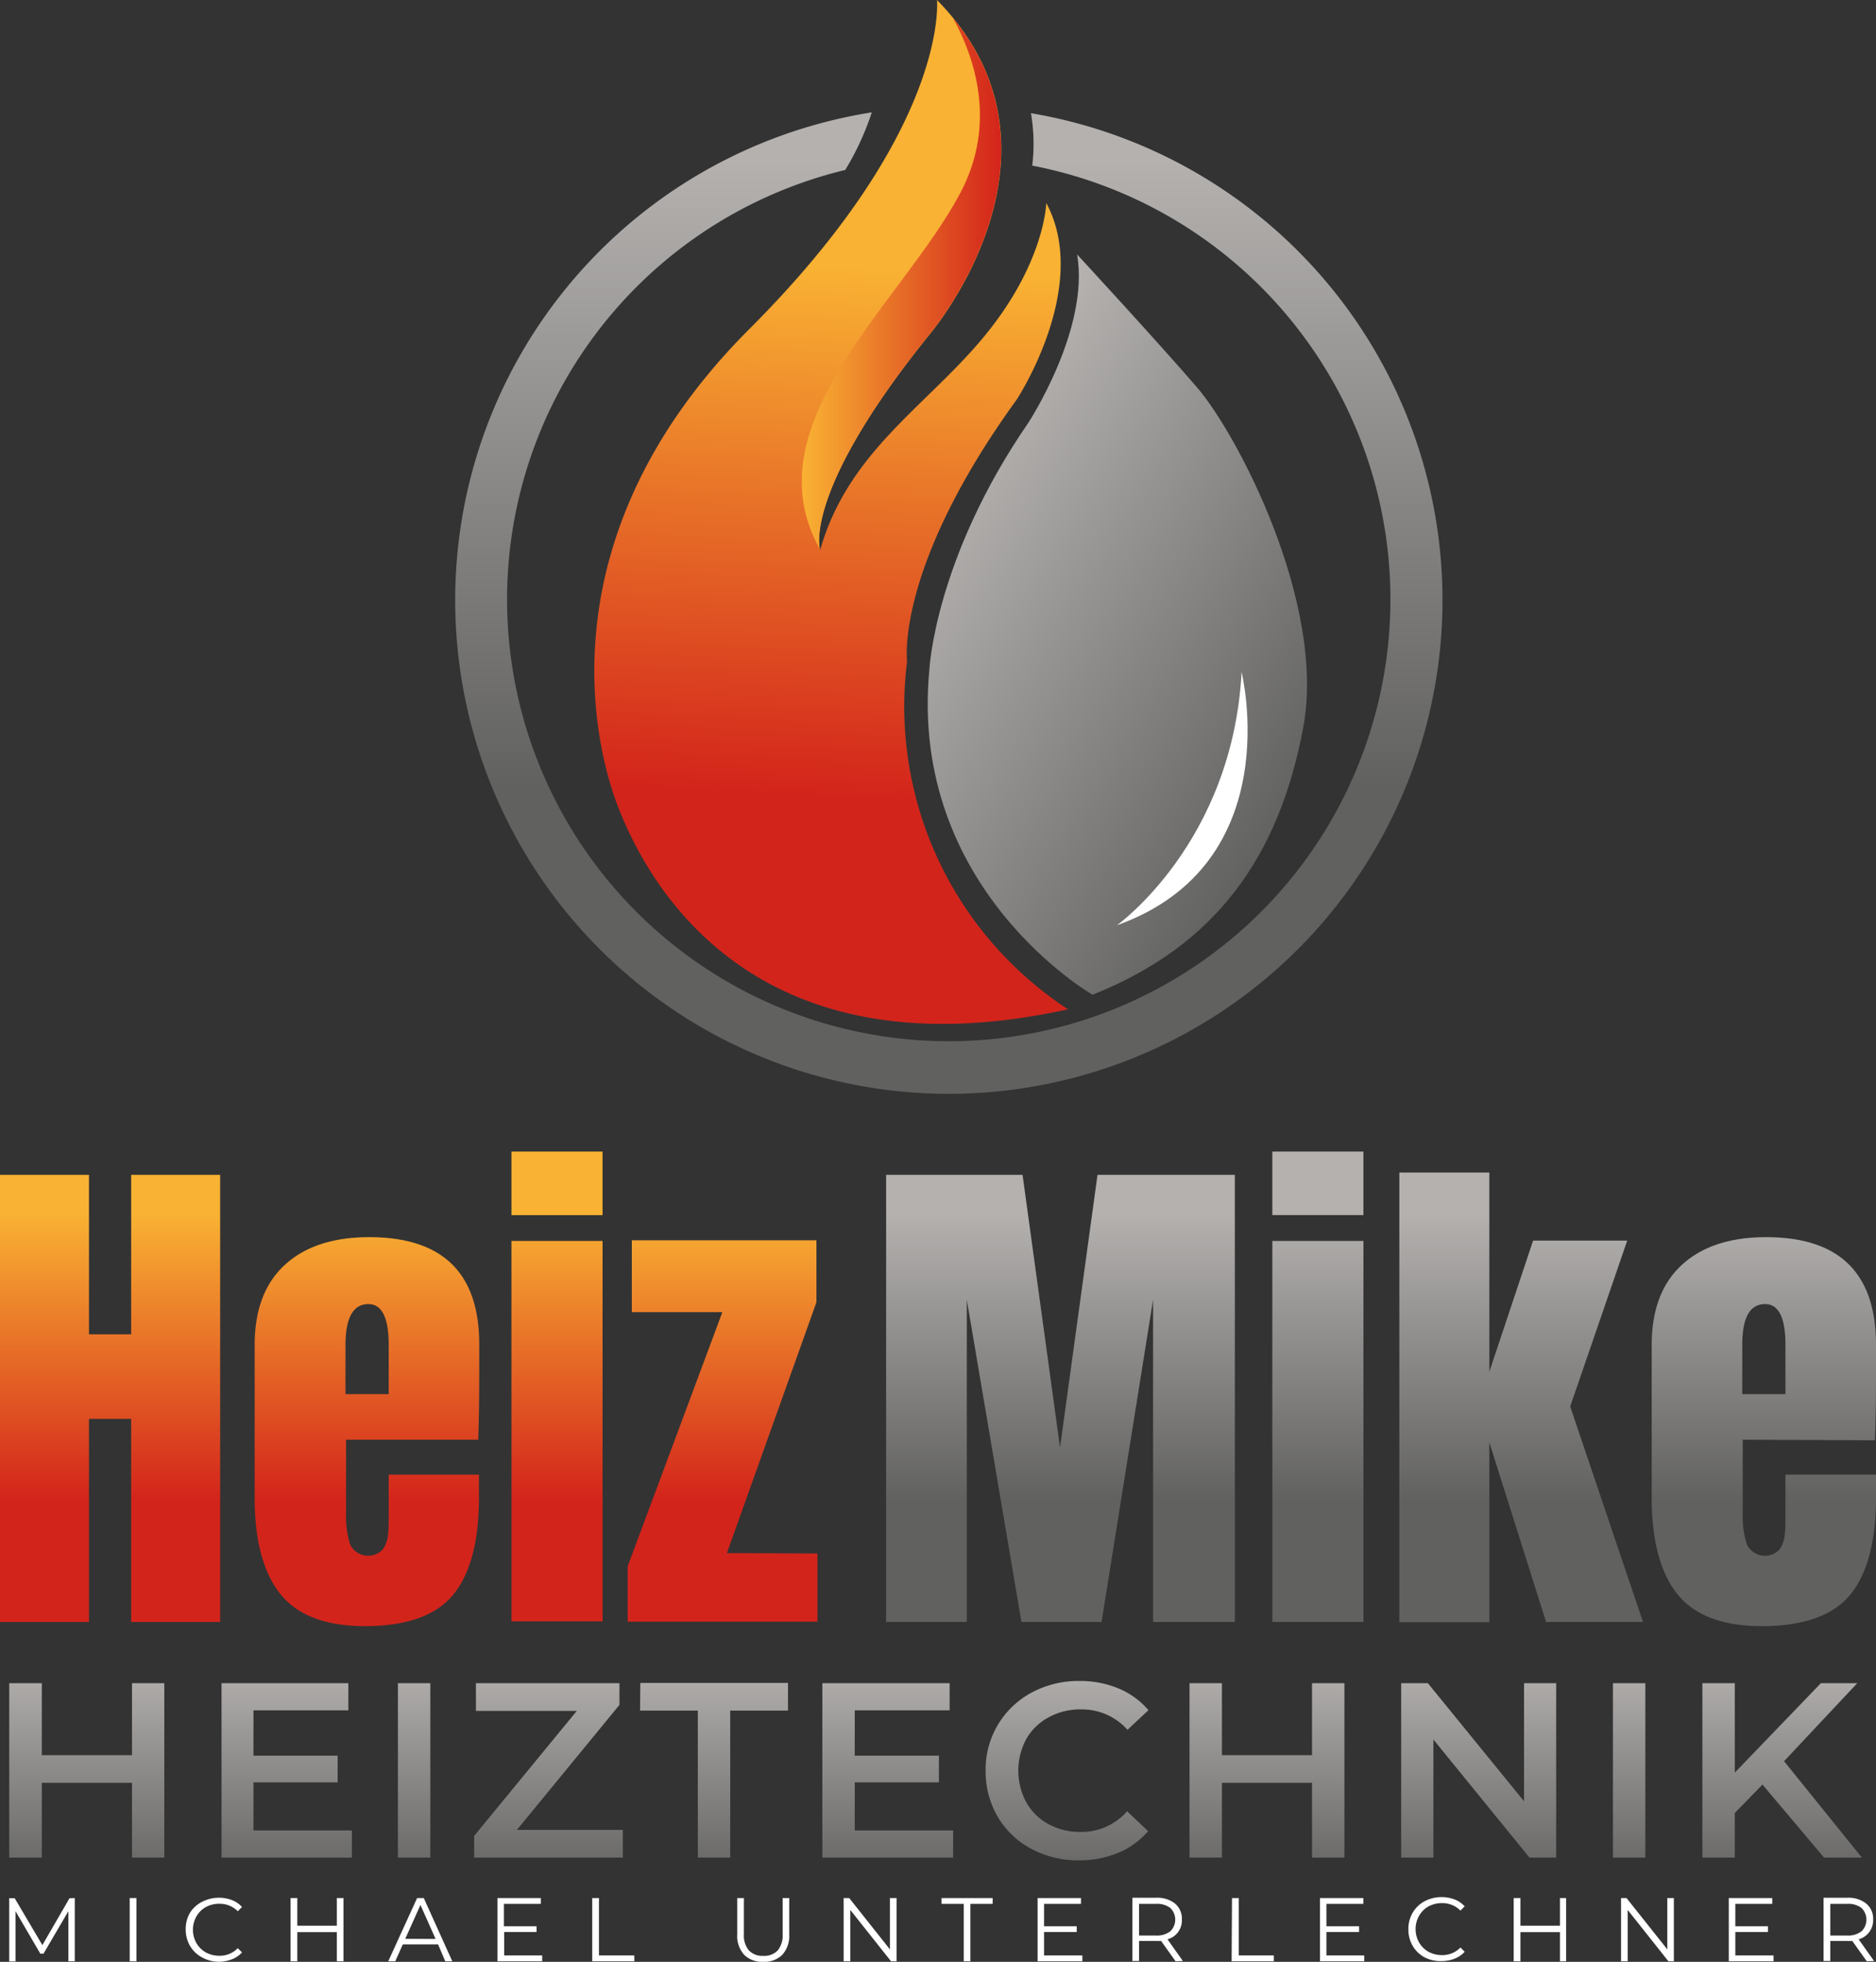
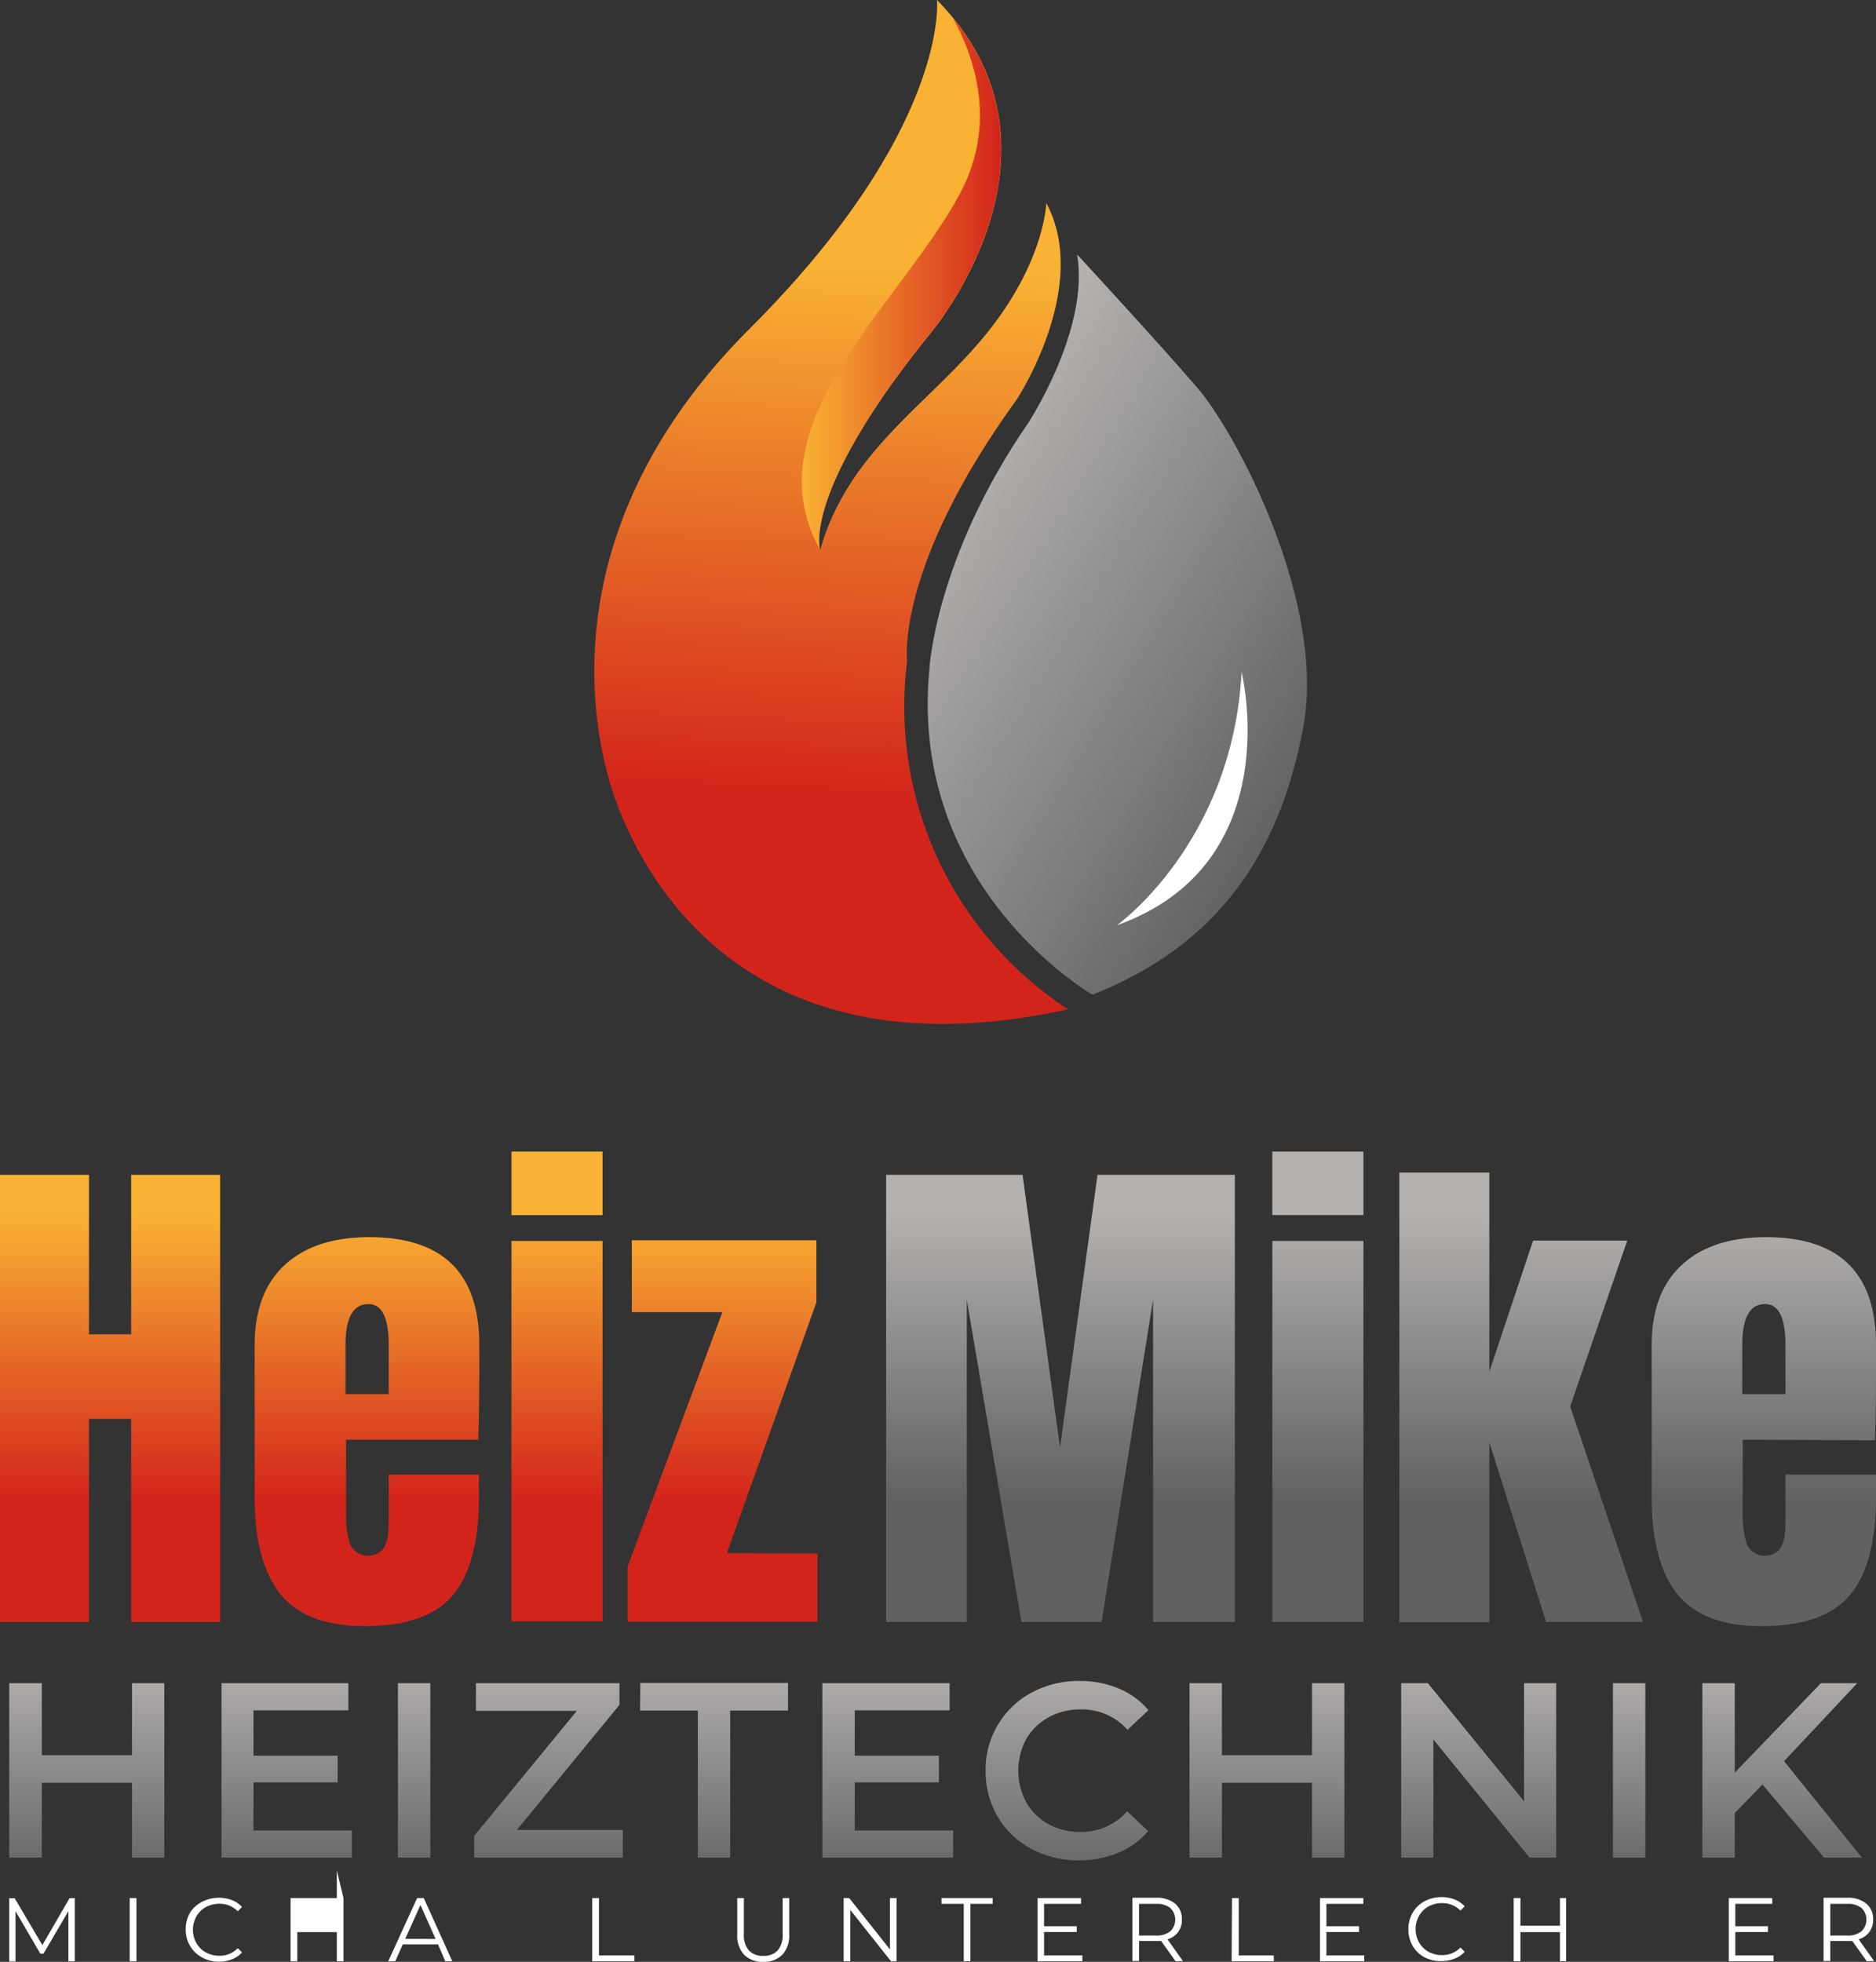
<svg xmlns="http://www.w3.org/2000/svg" xmlns:xlink="http://www.w3.org/1999/xlink" id="Layer_1" data-name="Layer 1" viewBox="0 0 203.24 212.49">
  <rect x="0" y="0" width="203.24" height="212.49" fill="#333333" stroke="none" />
  <defs>
    <style>.cls-1{fill:#fff;}.cls-2{fill:url(#linear-gradient);}.cls-3{fill:url(#linear-gradient-2);}.cls-4{fill:url(#linear-gradient-3);}.cls-5{fill:url(#linear-gradient-4);}.cls-6{fill:url(#linear-gradient-5);}.cls-7{fill:url(#linear-gradient-6);}.cls-8{fill:url(#linear-gradient-7);}</style>
    <linearGradient id="linear-gradient" x1="44.28" y1="131.39" x2="44.28" y2="162.55" gradientUnits="userSpaceOnUse">
      <stop offset="0" stop-color="#f9b233" />
      <stop offset="1" stop-color="#d3241b" />
    </linearGradient>
    <linearGradient id="linear-gradient-2" x1="149.62" y1="131.39" x2="149.62" y2="162.55" gradientUnits="userSpaceOnUse">
      <stop offset="0" stop-color="#b4b1af" />
      <stop offset="1" stop-color="#616160" />
    </linearGradient>
    <linearGradient id="linear-gradient-3" x1="102.81" y1="17.42" x2="102.81" y2="85.43" xlink:href="#linear-gradient-2" />
    <linearGradient id="linear-gradient-4" x1="93.03" y1="28.99" x2="90.25" y2="86.34" xlink:href="#linear-gradient" />
    <linearGradient id="linear-gradient-5" x1="86.86" y1="30.75" x2="108.46" y2="30.75" xlink:href="#linear-gradient" />
    <linearGradient id="linear-gradient-6" x1="100.27" y1="57.12" x2="143.14" y2="83.29" xlink:href="#linear-gradient-2" />
    <linearGradient id="linear-gradient-7" x1="101.36" y1="180.3" x2="101.36" y2="204.3" xlink:href="#linear-gradient-2" />
  </defs>
  <title>19123 HeizMike logo design_2_final_29032019</title>
  <path class="cls-1" d="M129.06,69.28s1.5,20-3.75,24-6.25,7.25-5.25,7.5,13-4.5,15.5-9.75,1.25-20.5,1.25-20.5Z" />
  <path class="cls-2" d="M40,134q-5.87,0-9.14,3t-3.27,8.68V162.2q0,6.95,2.77,10.43t9.13,3.5q6.81,0,9.61-3.41t2.79-10.63v-2.37H42.11v4c0,1.12,0,2-.08,2.56a3.2,3.2,0,0,1-.57,1.55,2.17,2.17,0,0,1-3.52-.53,10,10,0,0,1-.45-3.36v-8H51.81c.07-1.88.11-4.33.11-7.33v-3Q51.92,134,40,134ZM42.11,151H37.43v-5.3q0-4.45,2.48-4.45,2.21,0,2.2,4.45Zm-27.9-6.48H9.64V127.25H0v48.43H9.64v-22h4.57v22h9.64V127.25H14.21Zm41.2-12.91h9.87v-6.88H55.41Zm0,44h9.87V134.41H55.41Zm23.34-7.39,9.7-27.17v-6.71h-20v7.78h9.81L68,169.65v6H88.56v-7.39Z" />
  <path class="cls-3" d="M114.84,156.79l-4.06-29.54H96v48.43h8.74v-34.9l5.92,34.9h8.68l5.58-34.9v34.9h8.86V127.25H118.9Zm23,18.89h9.87V134.41h-9.87ZM203.12,156c.08-1.88.12-4.33.12-7.33v-3q0-11.67-11.9-11.67-5.86,0-9.13,3t-3.27,8.68V162.2q0,6.95,2.76,10.43t9.13,3.5q6.82,0,9.62-3.41t2.79-10.63v-2.37h-9.81v4c0,1.12,0,2-.09,2.56a3.09,3.09,0,0,1-.56,1.55,2.17,2.17,0,0,1-3.52-.53,10,10,0,0,1-.46-3.36v-8ZM188.75,151v-5.3c0-3,.82-4.45,2.48-4.45q2.21,0,2.2,4.45V151Zm-12.46-16.63h-10.2l-4.74,14.21V127H151.6v48.71h9.75V156.23l6.15,19.45H178l-7.89-23.34Zm-38.45-2.76h9.87v-6.88h-9.87Z" />
-   <path class="cls-4" d="M111.69,12.26a19.75,19.75,0,0,1,.14,5.68,47.85,47.85,0,1,1-20.26.47,30,30,0,0,0,2.88-6.24,53.48,53.48,0,1,0,17.24.09Z" />
  <path class="cls-5" d="M101.51,0s1.4,13.92-20.32,35.63S63.93,79.44,66.9,87.23s14.11,29.7,48.81,22.09A39.17,39.17,0,0,1,98.27,71.64s-1.35-10.11,11.87-28.35c0,0,8.08-12.25,3.21-21.3,0,0-.14,6.27-6.41,14.06s-15,12.67-18.09,23.53c0,0-2.09-6.13,12-23.53C100.82,36.05,117.57,16.33,101.51,0Z" />
  <path class="cls-6" d="M100.82,36.05s15.45-18.21,2.41-34.12c2.33,4.21,4.83,11.43.79,19-6.31,11.88-22.83,25-15.17,38.61C88.85,59.58,86.76,53.45,100.82,36.05Z" />
  <path class="cls-7" d="M129.63,41.9c-4.31-5-12.94-14.34-12.94-14.34,1.39,8.07-5.29,18.24-5.29,18.24-10.16,14.75-10.72,26.77-10.72,26.77-2.23,23.76,17.68,35.17,17.68,35.17,13.32-5.29,20.21-14.92,22.83-28.95C143.69,65.33,134,46.91,129.63,41.9ZM121,100.22s12.53-8.91,13.51-27.42C134.51,72.8,139.66,93.54,121,100.22Z" />
  <path class="cls-1" d="M8.1,205.58v6.85H7.41V207l-2.7,4.61H4.37L1.68,207v5.45H1v-6.85h.59l3,5.08,2.94-5.08Z" />
  <path class="cls-1" d="M14.05,205.58h.73v6.85h-.73Z" />
  <path class="cls-1" d="M21.87,212a3.3,3.3,0,0,1-1.29-1.25,3.48,3.48,0,0,1-.46-1.79,3.45,3.45,0,0,1,.46-1.78A3.3,3.3,0,0,1,21.87,206a4,4,0,0,1,3.25-.2,2.91,2.91,0,0,1,1.1.75l-.46.46a2.74,2.74,0,0,0-2-.81,3,3,0,0,0-1.48.37,2.68,2.68,0,0,0-1,1,2.94,2.94,0,0,0,0,2.89,2.75,2.75,0,0,0,1,1,3,3,0,0,0,1.48.37,2.7,2.7,0,0,0,2-.82l.46.46a2.91,2.91,0,0,1-1.1.75,3.9,3.9,0,0,1-1.42.26A3.7,3.7,0,0,1,21.87,212Z" />
-   <path class="cls-1" d="M37.21,205.58v6.85h-.72v-3.16H32.21v3.16h-.73v-6.85h.73v3h4.28v-3Z" />
+   <path class="cls-1" d="M37.21,205.58v6.85h-.72v-3.16H32.21v3.16h-.73v-6.85h.73h4.28v-3Z" />
  <path class="cls-1" d="M47.46,210.6H43.64l-.82,1.83h-.76l3.13-6.85h.72L49,212.43h-.76Zm-.27-.59-1.64-3.68L43.9,210Z" />
-   <path class="cls-1" d="M58.74,211.8v.63H53.89v-6.85h4.7v.63h-4v2.43h3.54v.62H54.62v2.54Z" />
  <path class="cls-1" d="M64.16,205.58h.73v6.22h3.83v.63H64.16Z" />
  <path class="cls-1" d="M80.61,211.72a3.05,3.05,0,0,1-.74-2.22v-3.92h.72v3.89a2.54,2.54,0,0,0,.54,1.78,2,2,0,0,0,1.56.59,2,2,0,0,0,1.57-.59,2.59,2.59,0,0,0,.53-1.78v-3.89h.71v3.92a3.05,3.05,0,0,1-.74,2.22,2.74,2.74,0,0,1-2.07.77A2.78,2.78,0,0,1,80.61,211.72Z" />
  <path class="cls-1" d="M97.13,205.58v6.85h-.6l-4.41-5.56v5.56H91.4v-6.85H92l4.41,5.56v-5.56Z" />
  <path class="cls-1" d="M104.41,206.21H102v-.63h5.54v.63h-2.41v6.22h-.72Z" />
  <path class="cls-1" d="M117.26,211.8v.63h-4.85v-6.85h4.7v.63h-4v2.43h3.54v.62h-3.54v2.54Z" />
  <path class="cls-1" d="M127.36,212.43l-1.57-2.2a4.8,4.8,0,0,1-.55,0H123.4v2.17h-.72v-6.85h2.56a3.09,3.09,0,0,1,2.06.63,2.13,2.13,0,0,1,.74,1.72,2.11,2.11,0,0,1-1.56,2.15l1.67,2.35Zm-.58-3.24a1.76,1.76,0,0,0,0-2.54,2.38,2.38,0,0,0-1.56-.44H123.4v3.43h1.82A2.38,2.38,0,0,0,126.78,209.19Z" />
  <path class="cls-1" d="M133.47,205.58h.73v6.22H138v.63h-4.57Z" />
  <path class="cls-1" d="M147.8,211.8v.63H143v-6.85h4.7v.63h-4v2.43h3.54v.62h-3.54v2.54Z" />
  <path class="cls-1" d="M154.33,212a3.3,3.3,0,0,1-1.29-1.25,3.48,3.48,0,0,1-.46-1.79,3.45,3.45,0,0,1,.46-1.78,3.3,3.3,0,0,1,1.29-1.25,4,4,0,0,1,3.25-.2,2.91,2.91,0,0,1,1.1.75l-.46.46a2.74,2.74,0,0,0-2-.81,3,3,0,0,0-1.48.37,2.68,2.68,0,0,0-1,1,2.94,2.94,0,0,0,0,2.89,2.75,2.75,0,0,0,1,1,3,3,0,0,0,1.48.37,2.7,2.7,0,0,0,2-.82l.46.46a2.91,2.91,0,0,1-1.1.75,3.9,3.9,0,0,1-1.42.26A3.7,3.7,0,0,1,154.33,212Z" />
  <path class="cls-1" d="M169.67,205.58v6.85H169v-3.16h-4.28v3.16h-.73v-6.85h.73v3H169v-3Z" />
-   <path class="cls-1" d="M181.34,205.58v6.85h-.59l-4.41-5.56v5.56h-.72v-6.85h.59l4.42,5.56v-5.56Z" />
  <path class="cls-1" d="M192.14,211.8v.63h-4.85v-6.85H192v.63h-4v2.43h3.54v.62H188v2.54Z" />
  <path class="cls-1" d="M202.24,212.43l-1.57-2.2a4.8,4.8,0,0,1-.55,0h-1.83v2.17h-.73v-6.85h2.56a3.07,3.07,0,0,1,2.06.63,2.11,2.11,0,0,1,.75,1.72,2.14,2.14,0,0,1-1.57,2.15l1.67,2.35Zm-.58-3.24a1.76,1.76,0,0,0,0-2.54,2.35,2.35,0,0,0-1.55-.44h-1.82v3.43h1.82A2.35,2.35,0,0,0,201.66,209.19Z" />
  <path class="cls-8" d="M43.11,201.2h3.51V182.31H43.11Zm24-16.54v-2.35H51.56v3H62.49L51.37,198.85v2.35H67.48v-3H56ZM14.3,190.11H4.53v-7.8H1V201.2H4.53v-8.1H14.3v8.1h3.5V182.31H14.3Zm13.16,2.94h9.12v-2.89H27.46v-4.91H37.74v-2.94H24V201.2H38.12v-2.94H27.46Zm41.88-7.77H75.6V201.2h3.51V185.28h6.26v-3h-16Zm123.94,5.48,7.93-8.45h-3.94L187.94,192v-9.69h-3.51V201.2h3.51v-4.83l3-3.08,6.67,7.91h4.1Zm-28.17,4.34-10.42-12.79H151.8V201.2h3.49V188.41L165.7,201.2h2.89V182.31h-3.48Zm9.63,6.1h3.51V182.31h-3.51ZM92.6,193.05h9.12v-2.89H92.6v-4.91h10.28v-2.94H89.09V201.2h14.17v-2.94H92.6Zm49.54-2.94h-9.76v-7.8h-3.51V201.2h3.51v-8.1h9.76v8.1h3.51V182.31h-3.51ZM113.62,186a7.06,7.06,0,0,1,3.48-.85,6.6,6.6,0,0,1,5.05,2.21l2.27-2.13a8.57,8.57,0,0,0-3.24-2.35,10.79,10.79,0,0,0-4.24-.81,10.67,10.67,0,0,0-5.16,1.25,9.42,9.42,0,0,0-5,8.46,9.67,9.67,0,0,0,1.31,5,9.2,9.2,0,0,0,3.62,3.46,10.61,10.61,0,0,0,5.17,1.26,10.91,10.91,0,0,0,4.25-.81,8.61,8.61,0,0,0,3.25-2.35l-2.27-2.16a6.56,6.56,0,0,1-5.05,2.24,7.06,7.06,0,0,1-3.48-.85,6.12,6.12,0,0,1-2.4-2.36,7.25,7.25,0,0,1,0-6.85A6.12,6.12,0,0,1,113.62,186Z" />
</svg>